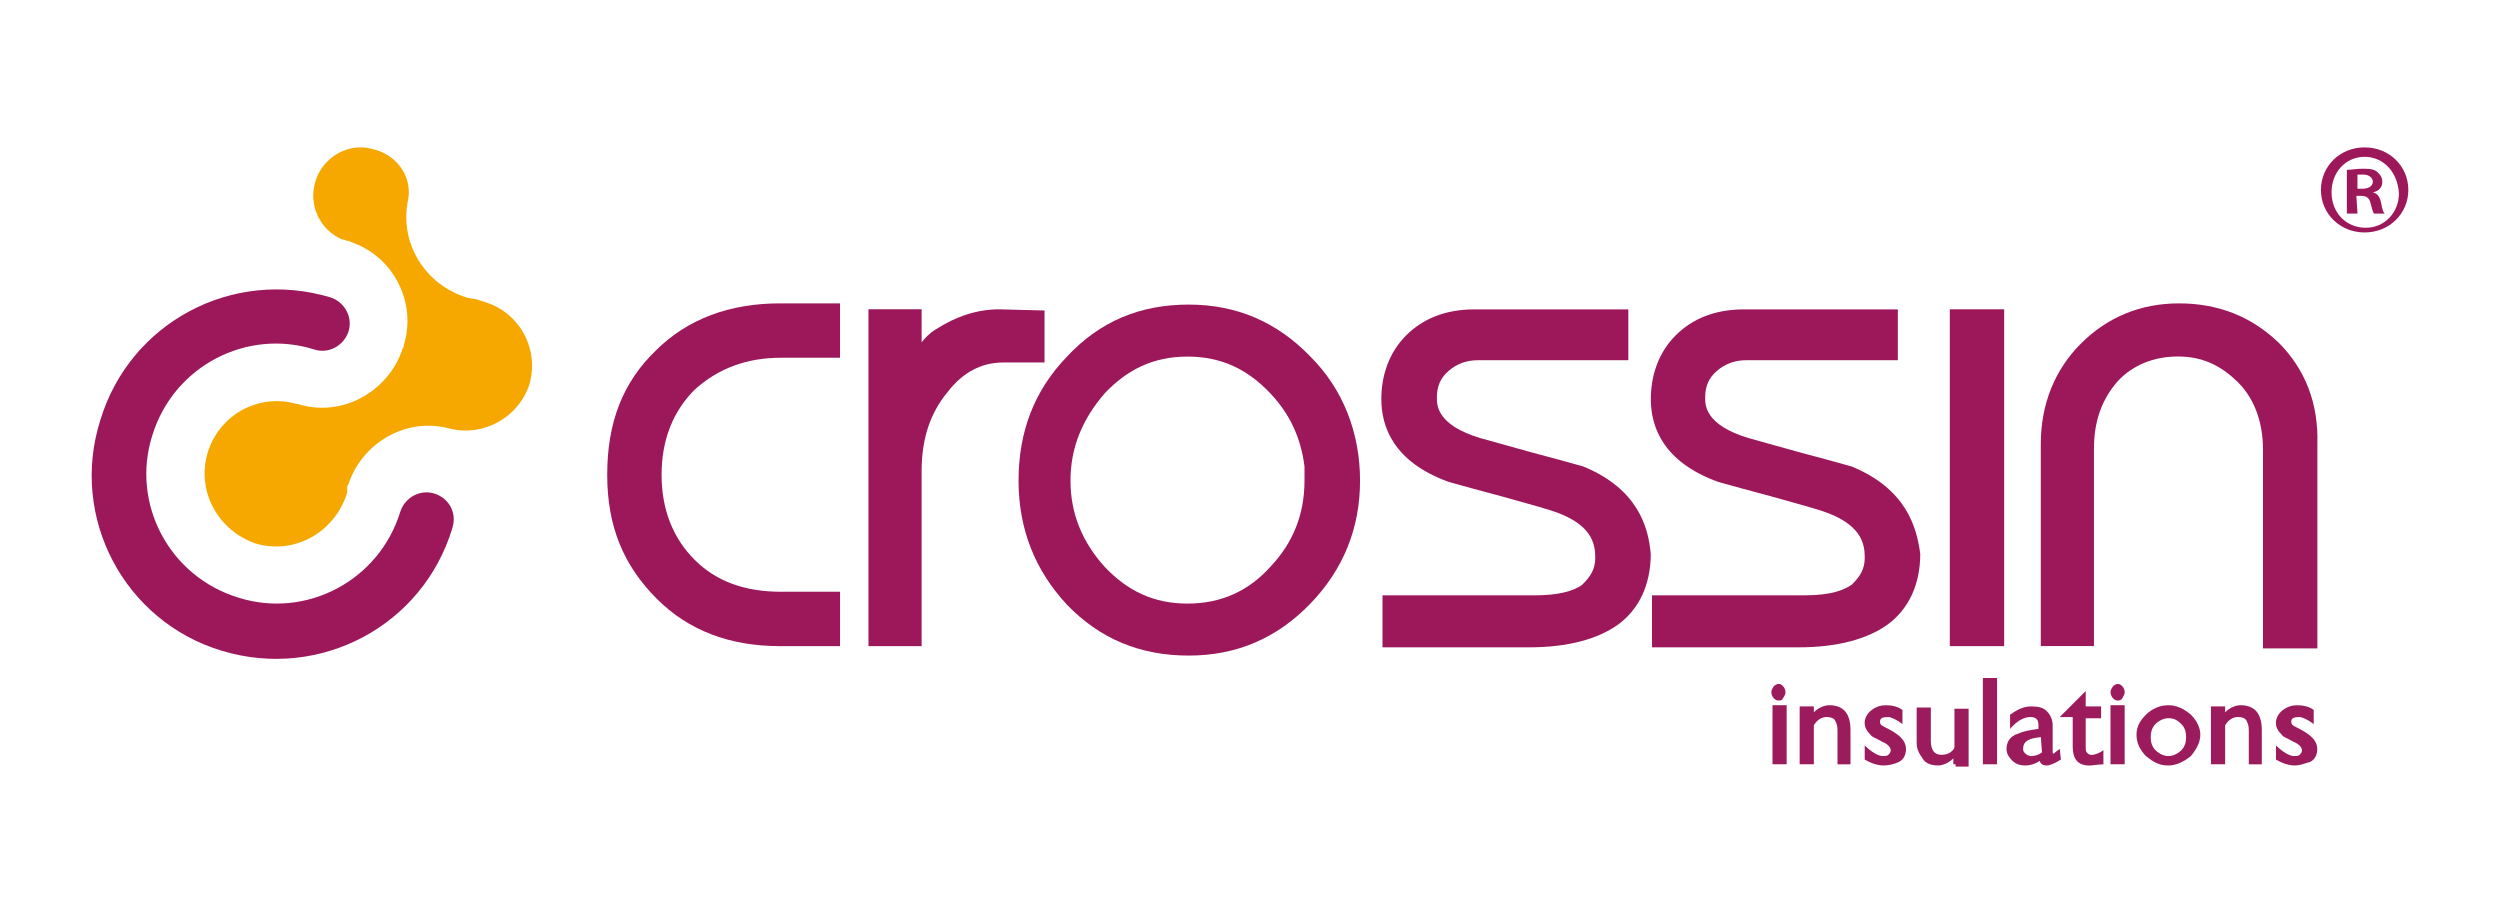
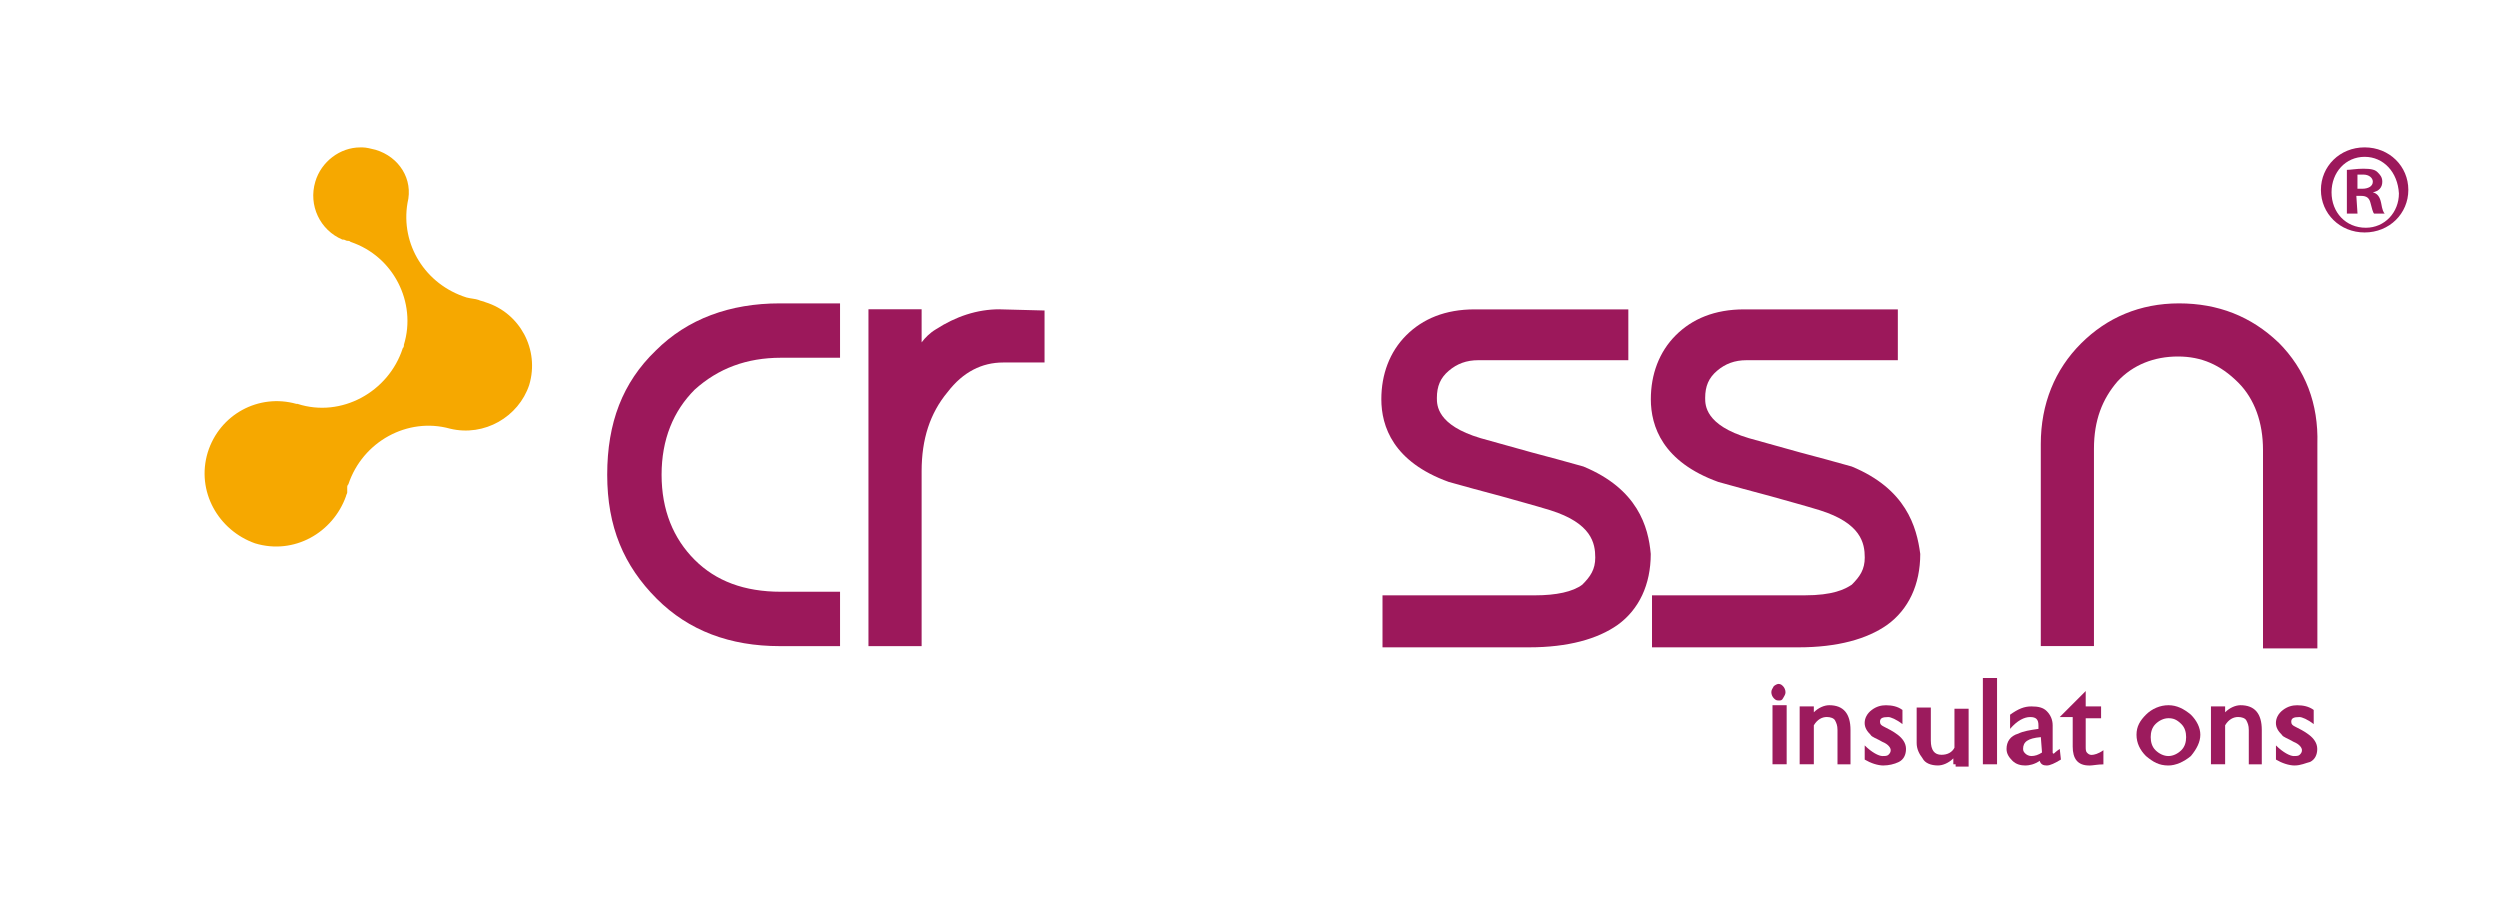
<svg xmlns="http://www.w3.org/2000/svg" id="Warstwa_3" viewBox="0 0 600 220">
  <defs>
    <style>.cls-1{fill:#9c185b;}.cls-2{fill:#9c1b5d;}.cls-3{fill:#f6a800;}</style>
  </defs>
  <path class="cls-2" d="M426.82,168.12c-.57,0-.85-.28-1.13-.57-.28-.28-.57-.85-.57-1.42s.28-.85.57-1.42c.28-.28.85-.57,1.13-.57.57,0,.85.28,1.13.57.28.28.57.85.57,1.42s-.28.85-.57,1.42-.57.57-1.13.57ZM425.4,183.43v-14.18h3.4v14.18h-3.4Z" />
  <path class="cls-2" d="M441,183.43v-8.23c0-1.13-.28-1.7-.57-2.27-.28-.57-1.13-.85-1.99-.85-1.13,0-2.27.57-3.12,1.99v9.36h-3.4v-13.9h3.4v1.42c1.13-1.13,2.55-1.7,3.69-1.7,3.4,0,5.11,1.99,5.11,5.96v8.23c.57,0-3.12,0-3.12,0Z" />
  <path class="cls-2" d="M452.07,183.72c-1.42,0-3.12-.57-4.54-1.42v-3.4c1.7,1.7,3.4,2.55,4.25,2.55.57,0,1.13,0,1.42-.28s.57-.57.57-1.13-.57-1.42-1.99-1.99c-1.42-.85-2.55-1.13-2.84-1.7-.85-.85-1.42-1.7-1.42-2.84s.57-2.27,1.7-3.12c1.13-.85,2.27-1.13,3.4-1.13,1.42,0,2.84.28,3.97,1.13v3.4c-1.42-1.13-2.84-1.7-3.4-1.7-1.42,0-1.99.28-1.99,1.13,0,.57.28.85.85,1.13,1.13.57,2.27,1.13,3.4,1.99s1.99,1.99,1.99,3.4-.57,2.55-1.7,3.12-2.55.85-3.69.85Z" />
  <path class="cls-2" d="M468.8,183.43v-1.42c-1.13,1.13-2.55,1.7-3.69,1.7-1.7,0-3.12-.57-3.69-1.7-.85-1.13-1.42-2.27-1.42-3.69v-8.51h3.4v7.94c0,2.27.85,3.4,2.55,3.4,1.42,0,2.55-.57,3.12-1.7v-9.36h3.4v13.9h-3.12v-.57h-.57Z" />
  <path class="cls-2" d="M475.89,183.43v-20.71h3.4v20.71h-3.4Z" />
  <path class="cls-2" d="M494.61,182.3c-1.42.85-2.55,1.42-3.4,1.42s-1.42-.28-1.7-1.13c-1.13.85-2.55,1.13-3.4,1.13-1.13,0-2.27-.28-3.12-1.13s-1.42-1.7-1.42-2.84c0-1.7.85-3.12,2.84-3.69,1.13-.57,2.84-.85,4.82-1.13v-.85c0-1.42-.57-1.99-1.99-1.99s-3.12.85-4.82,2.84v-3.4c1.99-1.42,3.4-1.99,5.11-1.99s2.84.28,3.69,1.13c.85.85,1.42,1.99,1.42,3.4v6.52q0,.28.28.28s.57-.57,1.42-1.13l.28,2.55h0ZM489.79,176.91c-3.12.28-4.25,1.13-4.25,2.84,0,.57.28.85.57,1.13.28.28.85.57,1.42.57.85,0,1.7-.28,2.55-.85l-.28-3.69h0Z" />
  <path class="cls-2" d="M501.42,183.72c-2.84,0-3.97-1.7-3.97-4.54v-7.09h-3.12l6.24-6.24v3.69h3.69v2.84h-3.69v6.81c0,.57,0,1.13.28,1.42s.57.57,1.13.57,1.7-.28,2.84-1.13v3.4c-1.42,0-2.55.28-3.4.28Z" />
-   <path class="cls-2" d="M508.23,168.12c-.57,0-.85-.28-1.13-.57-.28-.28-.57-.85-.57-1.42s.28-.85.57-1.42c.28-.28.85-.57,1.13-.57.57,0,.85.28,1.13.57.28.28.57.85.57,1.42s-.28.85-.57,1.42-.85.57-1.13.57ZM506.52,183.43v-14.18h3.4v14.18h-3.4Z" />
  <path class="cls-2" d="M520.42,183.72c-2.27,0-3.69-.85-5.39-2.27-1.42-1.42-2.27-3.12-2.27-5.11s.85-3.4,2.27-4.82,3.4-2.27,5.39-2.27,3.69.85,5.39,2.27c1.42,1.42,2.27,3.12,2.27,4.82s-.85,3.4-2.27,5.11c-1.7,1.42-3.69,2.27-5.39,2.27ZM520.42,172.37c-1.13,0-2.27.57-3.12,1.42s-1.13,1.99-1.13,3.12.28,2.27,1.13,3.12c.85.85,1.99,1.42,3.12,1.42s2.27-.57,3.12-1.42,1.13-1.99,1.13-3.12-.28-2.27-1.13-3.12c-1.13-1.13-1.99-1.42-3.12-1.42Z" />
  <path class="cls-2" d="M539.71,183.43v-8.23c0-1.13-.28-1.7-.57-2.27-.28-.57-1.13-.85-1.99-.85-1.13,0-2.27.57-3.12,1.99v9.36h-3.4v-13.9h3.4v1.42c1.13-1.13,2.55-1.7,3.69-1.7,3.4,0,5.11,1.99,5.11,5.96v8.23c.28,0-3.12,0-3.12,0Z" />
  <path class="cls-2" d="M550.77,183.72c-1.42,0-3.12-.57-4.54-1.42v-3.4c1.7,1.7,3.4,2.55,4.25,2.55.57,0,1.13,0,1.42-.28s.57-.57.57-1.13-.57-1.42-1.99-1.99c-1.42-.85-2.55-1.13-2.84-1.7-.85-.85-1.42-1.7-1.42-2.84s.57-2.27,1.7-3.12c1.13-.85,2.27-1.13,3.4-1.13,1.42,0,2.84.28,3.97,1.13v3.4c-1.42-1.13-2.84-1.7-3.4-1.7-1.42,0-1.99.28-1.99,1.13,0,.57.28.85.85,1.13,1.13.57,2.27,1.13,3.4,1.99s1.99,1.99,1.99,3.4-.57,2.55-1.7,3.12c-1.13.28-2.27.85-3.69.85Z" />
-   <path class="cls-1" d="M104.33,118.48c-3.4-1.13-7.09.85-8.23,4.25-5.11,16.73-22.69,25.81-38.86,20.71-16.73-5.11-25.81-22.69-20.71-38.86,5.11-16.73,22.69-25.81,38.86-20.71,3.4,1.13,7.09-.85,8.23-4.25,1.13-3.4-.85-7.09-4.25-8.23-23.54-7.09-48.22,5.96-55.31,29.5-7.37,23.26,5.67,48.22,29.21,55.31,23.54,7.09,48.22-5.96,55.31-29.5,1.13-3.69-.85-7.09-4.25-8.23" />
  <path class="cls-3" d="M83.34,116.78q0-.28.28-.57c3.4-10.21,14.18-16.17,24.39-13.33h0c8.23,1.99,16.45-2.84,19-10.49,2.55-8.51-2.27-17.3-10.49-19.85-.57-.28-1.13-.28-1.7-.57h0c-.85-.28-1.7-.28-2.84-.57-9.93-3.12-15.88-12.76-14.18-22.69h0c1.42-5.67-1.99-11.06-7.66-12.76-1.13-.28-2.27-.57-3.12-.57h-.57c-4.82,0-9.36,3.4-10.78,8.23-1.7,5.67,1.13,11.63,6.52,13.9h.28c.28,0,.57.28.85.28s.57,0,.85.28c10.21,3.4,15.88,14.47,12.76,24.68v.28q0,.28-.28.57c-3.4,10.49-14.75,16.73-25.24,13.33h-.28c-9.08-2.55-18.44,2.55-21.27,11.63-2.84,9.36,2.55,18.72,11.35,21.84,9.36,2.84,18.72-2.55,21.84-11.35,0-.28.28-.57.28-.85v-1.42Z" />
  <path class="cls-1" d="M187.43,85.86h14.18v-13.05h-14.47c-11.91,0-22.12,3.69-29.78,11.35-7.94,7.66-11.63,17.3-11.63,29.78s3.97,21.84,11.91,29.78c7.66,7.66,17.59,11.35,29.5,11.35h14.47v-13.05h-14.18c-8.79,0-15.6-2.55-20.71-7.66s-7.94-11.91-7.94-20.42,2.84-15.32,7.94-20.42c5.67-5.11,12.48-7.66,20.71-7.66" />
  <path class="cls-1" d="M239.91,74.23c-5.39,0-10.49,1.7-15.32,4.82-1.42.85-2.55,1.99-3.4,3.12v-7.94h-12.76v80.84h12.76v-41.98c0-7.66,1.99-13.9,6.24-19,3.69-4.82,8.23-7.09,13.33-7.09h9.93v-12.48l-10.78-.28h0Z" />
-   <path class="cls-1" d="M314.5,85.58c-7.94-8.23-17.59-12.48-29.21-12.48s-21.27,3.97-29.21,12.48c-7.94,8.23-11.63,18.15-11.63,29.78s3.97,21.56,11.63,29.78c7.94,8.23,17.59,12.2,29.21,12.2s21.27-4.25,29.21-12.48c7.94-8.23,11.91-18.15,11.91-29.5s-3.97-21.84-11.91-29.78M313.08,111.96v3.4c0,8.23-2.84,15.03-8.23,20.71-5.11,5.67-11.63,8.79-19.85,8.79s-14.47-3.12-19.85-8.79c-5.39-5.96-8.23-12.76-8.23-20.71s2.84-14.75,8.23-20.99c5.39-5.67,11.63-8.79,19.85-8.79s14.47,3.12,19.85,8.79c4.82,5.11,7.37,10.78,8.23,17.59" />
  <path class="cls-1" d="M380.02,111.96c-3.97-1.13-8.23-2.27-12.48-3.4-3.97-1.13-8.23-2.27-12.2-3.4-10.49-3.12-10.49-7.94-10.49-9.64,0-2.84.85-4.82,2.84-6.52,1.99-1.7,4.25-2.55,7.09-2.55h36.02v-12.2h-36.87c-7.09,0-12.48,2.27-16.45,6.24-3.97,3.97-5.96,9.36-5.96,15.32,0,6.52,2.84,15.03,16.17,19.85,3.97,1.13,8.23,2.27,12.48,3.4,3.97,1.13,8.23,2.27,11.91,3.4,9.93,3.12,10.78,7.94,10.78,11.35,0,2.84-1.13,4.54-3.12,6.52-2.27,1.7-6.24,2.55-11.35,2.55h-36.59v12.48h35.17c9.36,0,16.45-1.99,21.27-5.39,5.11-3.69,7.94-9.64,7.94-17.02-.57-6.52-3.12-15.6-16.17-20.99" />
  <path class="cls-1" d="M444.41,111.96c-3.97-1.13-8.23-2.27-12.48-3.4-3.97-1.13-8.23-2.27-12.2-3.4-10.49-3.12-10.49-7.94-10.49-9.64,0-2.84.85-4.82,2.84-6.52s4.25-2.55,7.09-2.55h36.31v-12.2h-36.87c-7.09,0-12.48,2.27-16.45,6.24-3.97,3.97-5.96,9.36-5.96,15.32,0,6.52,2.84,15.03,16.17,19.85,3.97,1.13,8.23,2.27,12.48,3.4,3.97,1.13,8.23,2.27,11.91,3.4,9.93,3.12,10.78,7.94,10.78,11.35,0,2.84-1.13,4.54-3.12,6.52-1.7,1.13-4.54,2.55-11.35,2.55h-36.59v12.48h35.17c9.36,0,16.45-1.99,21.27-5.39,5.11-3.69,7.94-9.64,7.94-17.02-.85-6.52-3.4-15.6-16.45-20.99" />
-   <rect class="cls-1" x="467.95" y="74.23" width="13.05" height="80.84" />
  <path class="cls-1" d="M546.8,82.17c-6.52-6.24-14.47-9.36-23.83-9.36s-17.3,3.4-23.54,9.64-9.64,14.47-9.64,24.11v48.5h12.76v-47.37c0-6.81,1.99-11.91,5.67-16.17,3.69-3.97,8.79-5.96,14.47-5.96s10.21,1.99,14.47,6.24c3.97,3.97,5.96,9.64,5.96,16.17v47.65h13.05v-49.07c.28-9.64-2.84-17.87-9.36-24.39" />
  <path class="cls-1" d="M567.51,35.37c5.96,0,10.49,4.54,10.49,10.21s-4.54,10.21-10.49,10.21-10.49-4.54-10.49-10.21,4.54-10.21,10.49-10.21h0ZM567.51,37.64c-4.54,0-7.94,3.69-7.94,8.51s3.4,8.51,8.23,8.51c4.54,0,7.94-3.69,7.94-8.23-.28-5.11-3.69-8.79-8.23-8.79h0ZM565.8,51.26h-2.55v-10.49c.85,0,2.27-.28,3.97-.28,1.99,0,2.84.28,3.4.85s1.13,1.13,1.13,2.27c0,1.42-.85,2.27-2.27,2.55h0c1.13.28,1.7,1.13,1.99,2.55.28,1.7.57,2.27.85,2.55h-2.55c-.28-.28-.57-1.42-.85-2.55s-.85-1.7-2.27-1.7h-1.13l.28,4.25h0ZM565.8,45.3h1.13c1.42,0,2.55-.57,2.55-1.7,0-.85-.85-1.7-2.27-1.7h-1.42v3.4h0Z" />
</svg>